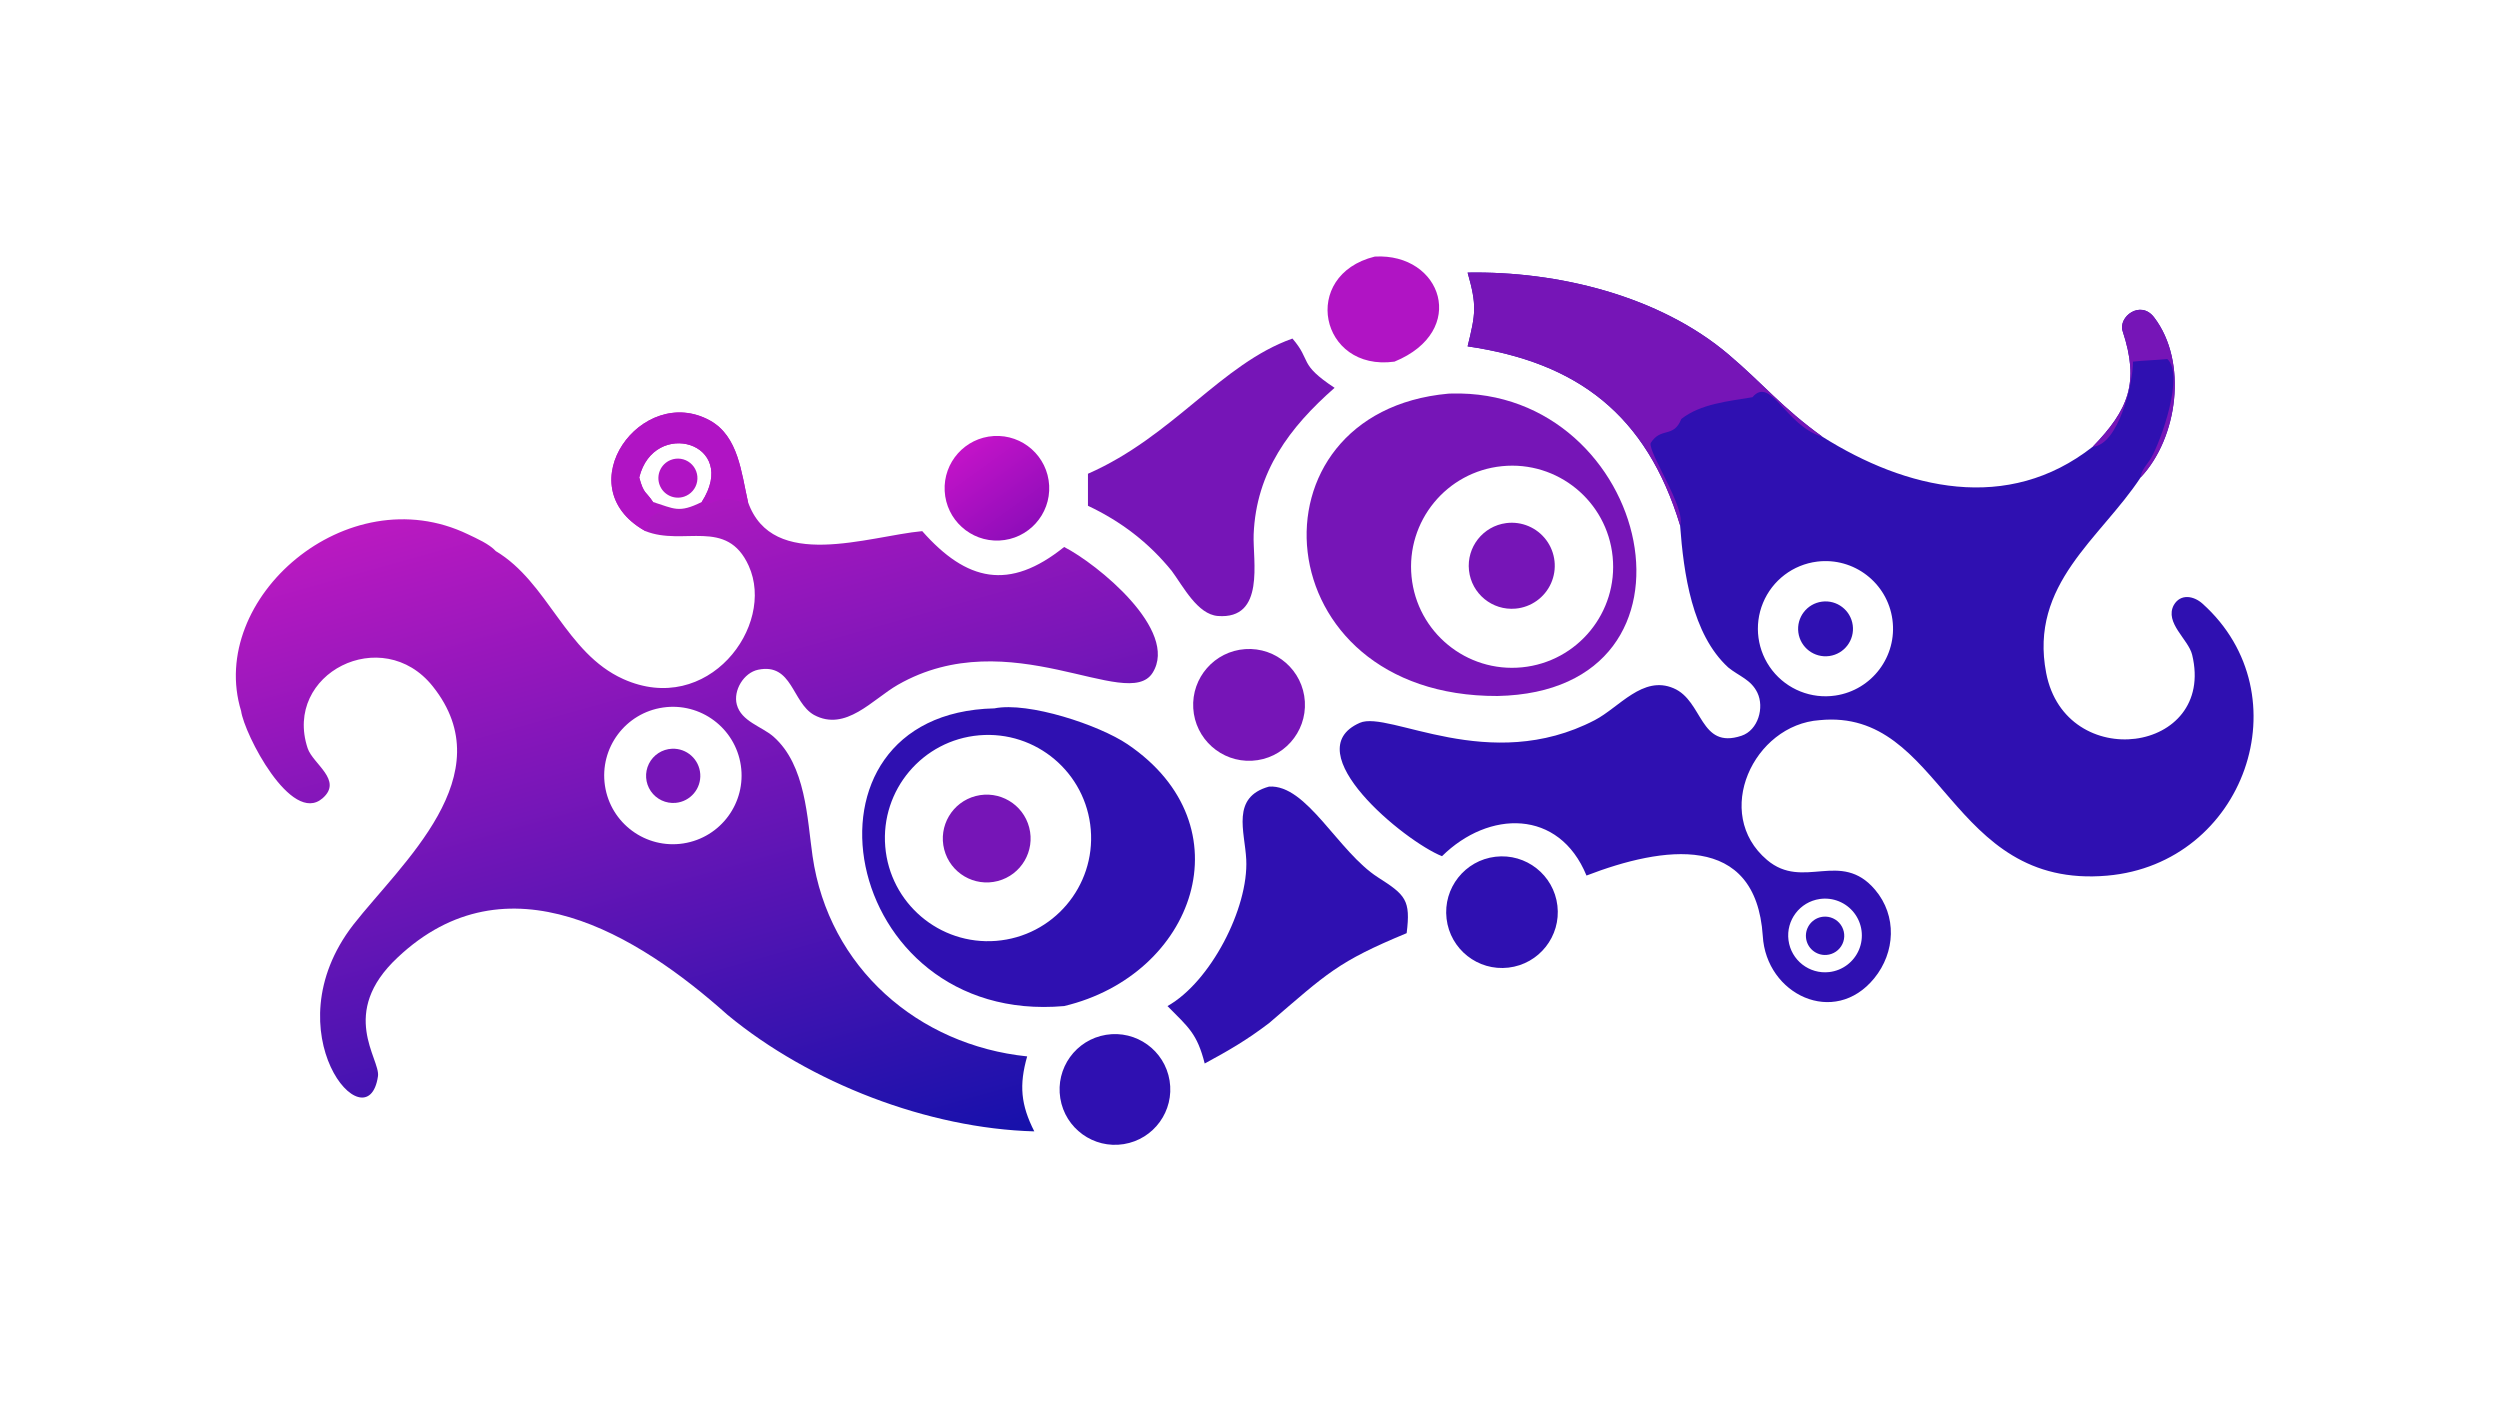
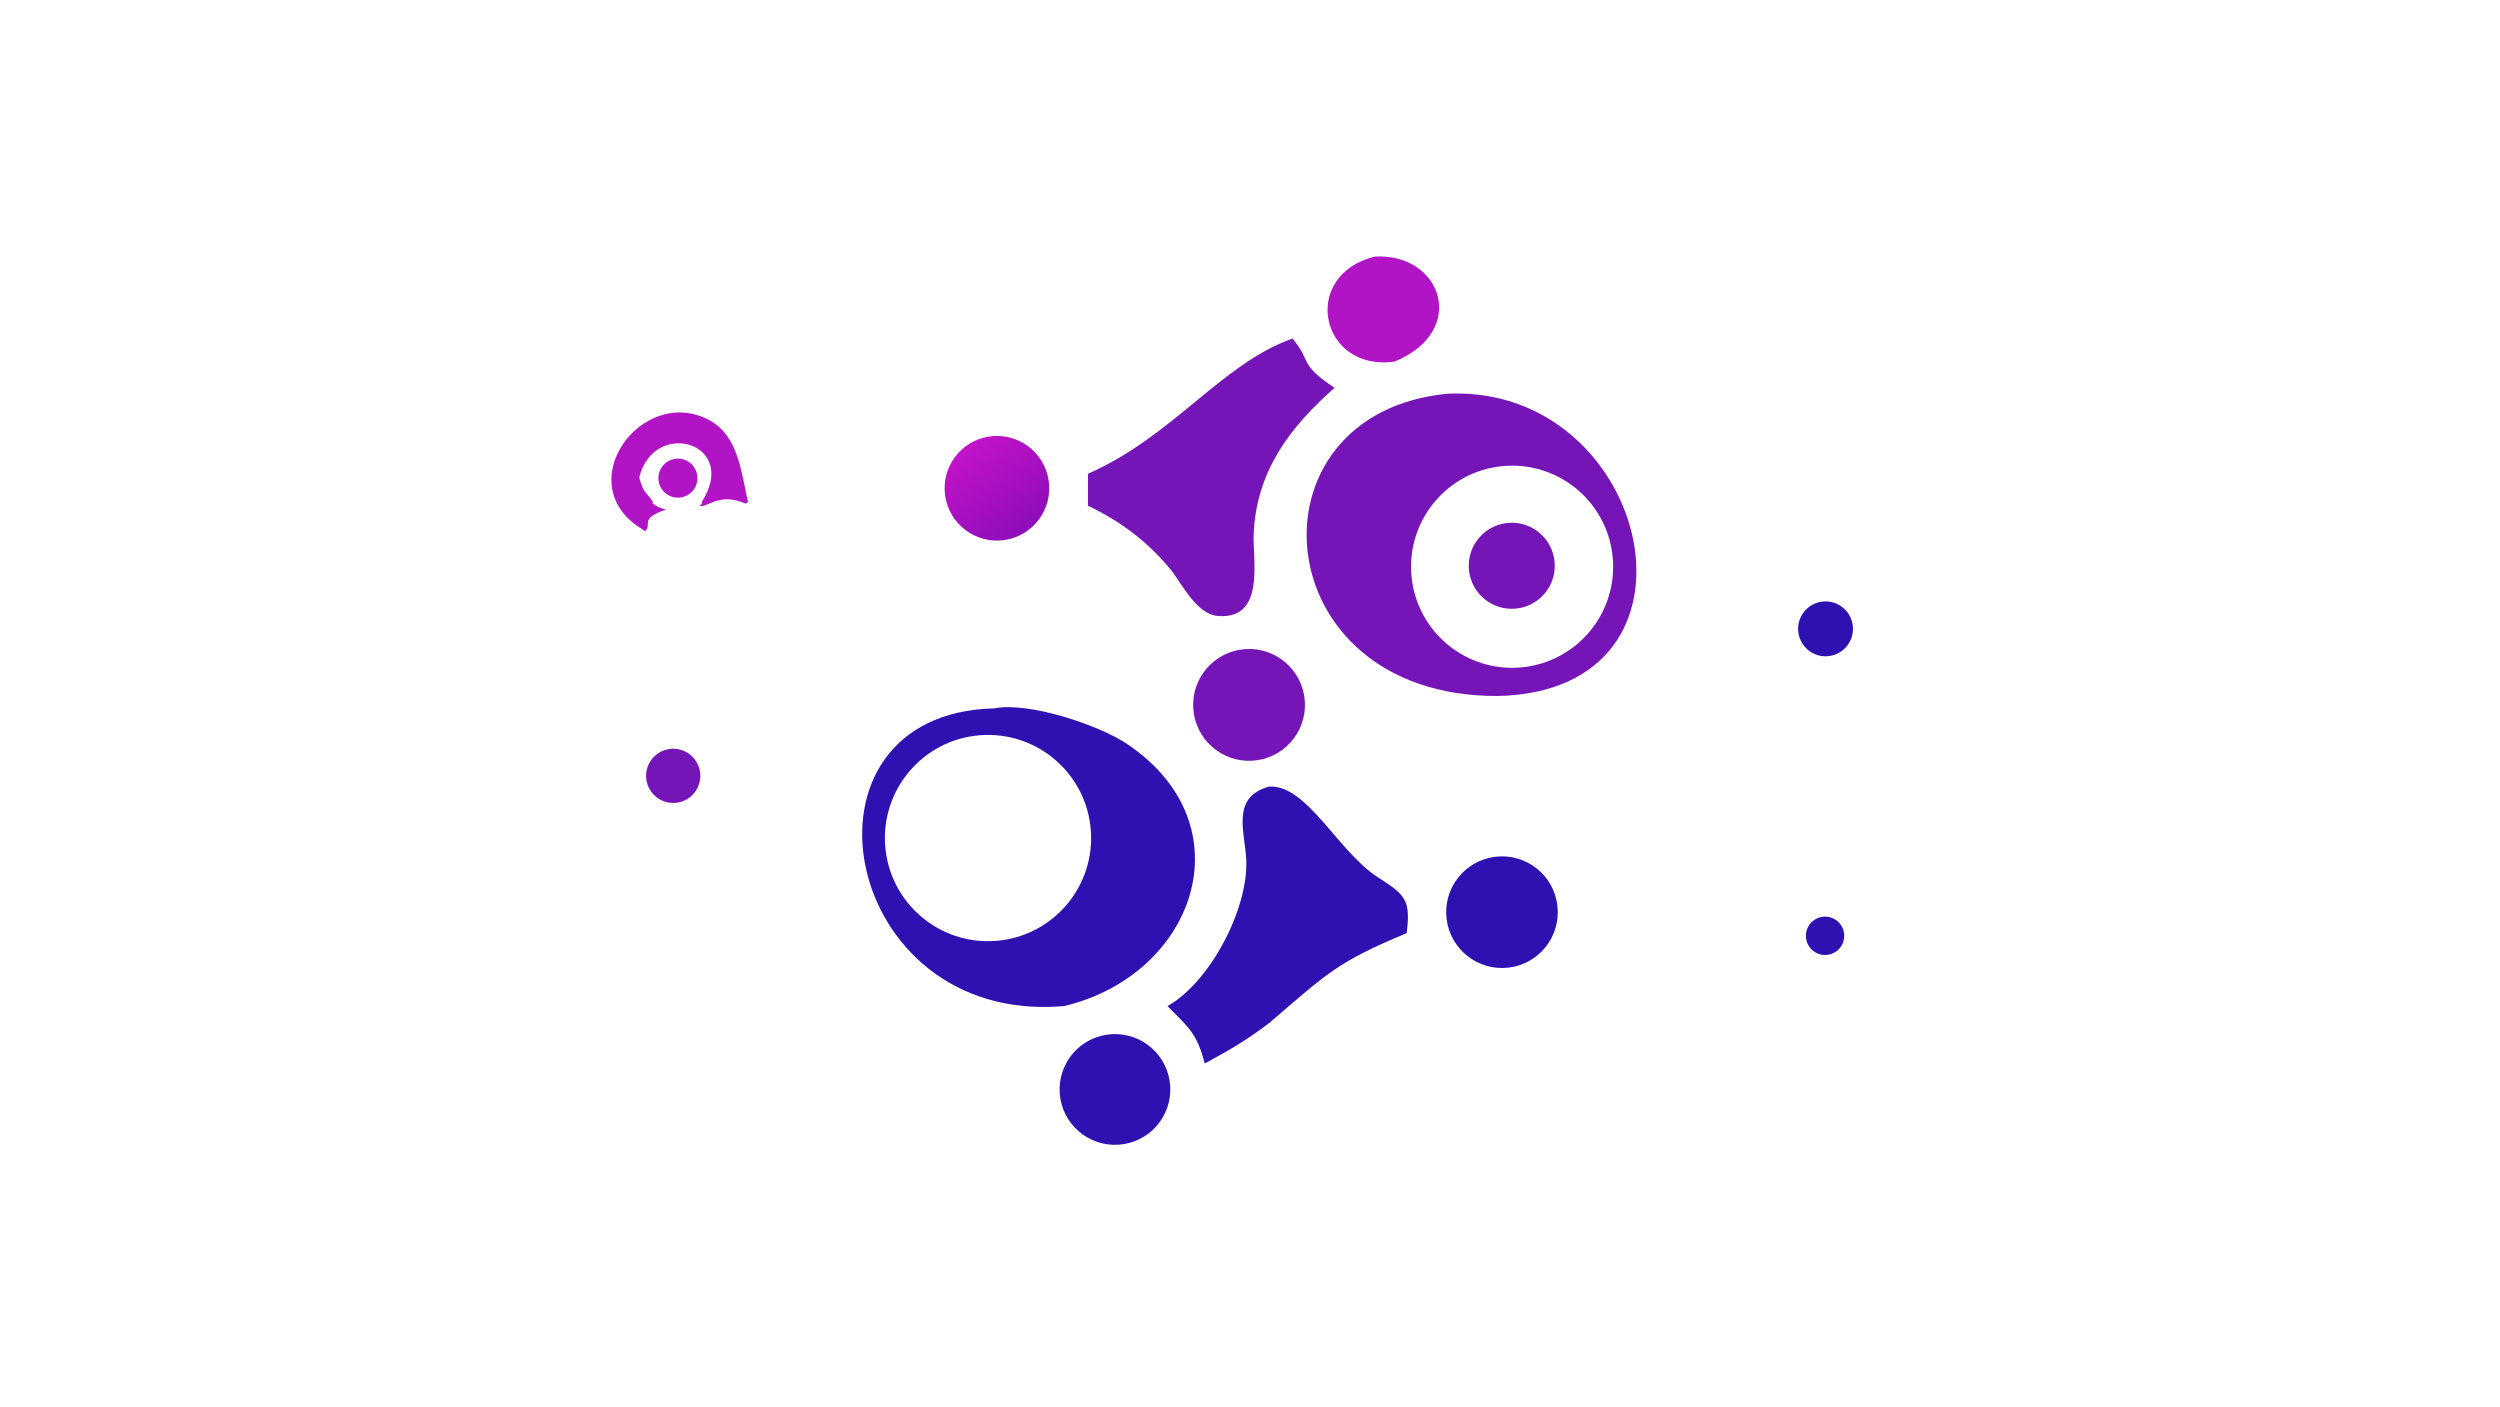
<svg xmlns="http://www.w3.org/2000/svg" width="3839" height="2160" viewBox="0 0 3839 2160">
  <defs>
    <linearGradient id="gradient_0" gradientUnits="userSpaceOnUse" x1="303.883" y1="431.628" x2="228.578" y2="162.952">
      <stop offset="0" stop-color="#1611AB" />
      <stop offset="1" stop-color="#BB19C1" />
    </linearGradient>
  </defs>
-   <path fill="url(#gradient_0)" transform="matrix(4.219 0 0 4.219 6.10352e-05 0)" d="M234.94 193.319L234.51 193.075C206.249 176.899 233.643 139.437 258.378 153.044C268.807 158.78 269.839 172.205 272.252 182.72C281.165 208.122 316.078 195.142 335.663 193.319C351.834 211.607 367.298 215.186 387.322 199.084C399.222 205.162 429.27 229.42 419.505 244.898C410.403 259.327 367.46 225.983 326.799 249.247C317.553 254.537 307.824 266.448 296.269 260.214C288.265 255.663 288.414 241.219 275.974 243.755C270.691 244.832 266.816 251.324 268.176 256.442C269.812 262.602 277.263 264.397 281.523 268.114C293.332 278.522 293.77 297.882 295.749 311.616C301.599 352.224 334.238 380.43 373.859 384.498C370.888 394.955 371.539 402.098 376.454 411.789C337.83 410.744 294.864 394.236 264.804 369.385C232.078 340.135 184.546 310.91 144.698 348.524C123.086 368.73 138.48 385.466 137.575 391.702C133.899 417.008 98.403 375.782 128.531 336.659C146.13 314.15 183.37 282.193 157.494 249.785C139.16 226.824 102.979 245.132 111.976 272.341C113.875 278.083 124.967 284.006 117.381 290.566C105.987 300.418 88.906 267.134 87.752 258.765C75.284 217.928 126.237 173.268 170.303 194.457C173.586 196.036 178.049 197.965 180.461 200.595C199.538 211.974 205.806 237.674 226.831 247.146C257.603 261.009 282.437 227.824 272.511 205.934C264.542 188.36 248.781 198.859 234.94 193.319ZM232.667 173.785C234.339 180.006 235.105 178.746 237.688 182.72C245.393 185.122 247.021 186.892 255.408 182.72C269.317 161.087 237.954 152.136 232.667 173.785ZM248.765 306.975C262.345 304.856 271.669 292.171 269.64 278.574C267.611 264.977 254.99 255.568 241.383 257.509C227.651 259.468 218.137 272.235 220.185 285.958C222.233 299.681 235.059 309.113 248.765 306.975Z" />
  <path fill="#B014C4" transform="matrix(4.219 0 0 4.219 6.10352e-05 0)" d="M244.076 167.437C246.477 166.466 249.215 166.877 251.224 168.511C253.234 170.145 254.195 172.743 253.734 175.292C253.273 177.84 251.462 179.936 249.008 180.763C245.367 181.989 241.411 180.098 240.077 176.494C238.743 172.89 240.515 168.878 244.076 167.437Z" />
  <path fill="#B014C4" transform="matrix(4.219 0 0 4.219 6.10352e-05 0)" d="M234.94 193.319L234.51 193.075C206.249 176.899 233.643 139.437 258.378 153.044C268.807 158.78 269.839 172.205 272.252 182.72L271.436 183.298C261.371 178.988 257.576 185.06 254.472 184.099L255.548 183.37L255.408 182.72C269.317 161.087 237.954 152.136 232.667 173.785C234.339 180.006 235.105 178.746 237.688 182.72L237.423 183.113C239.117 184.535 240.335 184.881 242.402 185.459C232.772 188.836 237.332 190.388 234.94 193.319Z" />
  <path fill="#7615B7" transform="matrix(4.219 0 0 4.219 6.10352e-05 0)" d="M244.595 272.521C249.944 272.288 254.504 276.363 254.873 281.707C255.241 287.05 251.284 291.713 245.953 292.217C242.383 292.554 238.91 290.928 236.882 287.969C234.854 285.01 234.59 281.184 236.193 277.975C237.795 274.765 241.011 272.678 244.595 272.521Z" />
-   <path fill="#2F10B1" transform="matrix(4.219 0 0 4.219 6.10352e-05 0)" d="M534.171 99.216C566.939 98.618 604.012 107.659 629.233 129.096C641.907 139.867 648.741 148.501 663.324 158.971C693.76 178.121 730.723 186.942 761.709 162.584C774.735 149.147 778.761 139.252 772.597 120.567C770.866 115.323 779.075 109.018 784.038 115.512C796.425 131.722 792.653 159.492 779.116 173.785C764.482 196.042 738.506 212.543 744.758 244.973C751.819 281.594 806.613 274.308 797.879 238.306C796.517 232.693 787.744 226.678 791.207 220.223C793.635 216.03 798.393 216.812 801.628 219.692C838.655 252.907 816.98 314.336 766.963 318.71C709.103 323.77 707.317 257.709 662.31 262.114C638.24 263.777 623.164 296.082 643.166 313.011C656.378 324.192 669.987 309.127 682.48 323.848C690.514 333.316 689.86 346.633 682.17 356.066C667.607 373.929 642.813 361.938 641.604 340.654C639.076 302.782 605.241 307.99 577.438 318.675C567.46 294.325 541.825 294.859 524.85 311.628C511.191 306.201 471.327 273.473 494.944 263.084C505.468 258.455 541.959 282.137 580.452 262.113C589.364 257.477 597.942 245.709 609.122 250.495C619.973 255.101 618.564 272.87 633.838 267.806C639.959 265.776 642.211 257.463 639.644 252.138C637.323 247.322 632.956 246.125 629.048 242.949C615.819 230.845 612.798 208.62 611.507 191.195C599.25 150.884 574.184 131.924 534.171 126.062C537.055 114.276 537.627 111.279 534.171 99.216ZM668.049 253.158C681.362 251.17 690.604 238.847 688.788 225.506C686.972 212.166 674.772 202.764 661.412 204.408C652.616 205.491 645.082 211.224 641.692 219.415C638.301 227.605 639.579 236.987 645.035 243.973C650.492 250.958 659.284 254.467 668.049 253.158ZM665.799 353.805C670.603 353.249 674.735 350.149 676.613 345.691C678.491 341.234 677.823 336.11 674.866 332.283C671.909 328.455 667.12 326.518 662.334 327.212C655.08 328.264 650.015 334.947 650.963 342.217C651.91 349.486 658.518 354.648 665.799 353.805Z" />
-   <path fill="#7615B7" transform="matrix(4.219 0 0 4.219 6.10352e-05 0)" d="M534.171 99.216C566.939 98.618 604.012 107.659 629.233 129.096C641.907 139.867 648.741 148.501 663.324 158.971L662.921 158.849C649.881 154.831 644.536 136.705 637.838 144.58C629.117 146.037 618.863 146.998 611.95 152.506C609.104 159.642 604.576 155.228 600.779 161.288C599.939 164.817 613.784 185.203 611.507 191.195C599.25 150.884 574.184 131.924 534.171 126.062C537.055 114.276 537.627 111.279 534.171 99.216Z" />
-   <path fill="#7615B7" transform="matrix(4.219 0 0 4.219 6.10352e-05 0)" d="M761.709 162.584C774.735 149.147 778.761 139.252 772.597 120.567C770.866 115.323 779.075 109.018 784.038 115.512C796.425 131.722 792.653 159.492 779.116 173.785C779.421 170.881 781.485 169.158 782.917 166.704C786.67 160.272 795.079 136.279 788.839 130.685C784.677 131.097 780.33 131.164 776.358 131.626C776.399 139.683 770.999 161.987 761.709 162.584Z" />
  <path fill="#2F10B1" transform="matrix(4.219 0 0 4.219 6.10352e-05 0)" d="M663.149 218.983C668.6 218.267 673.603 222.094 674.342 227.542C675.081 232.991 671.278 238.012 665.834 238.776C660.356 239.544 655.297 235.711 654.554 230.228C653.81 224.745 657.664 219.702 663.149 218.983Z" />
  <path fill="#2F10B1" transform="matrix(4.219 0 0 4.219 6.10352e-05 0)" d="M663.568 333.661C666.07 333.405 668.517 334.516 669.972 336.569C671.427 338.622 671.665 341.299 670.595 343.576C669.525 345.853 667.313 347.379 664.804 347.568C660.996 347.856 657.664 345.03 657.326 341.225C656.988 337.42 659.769 334.05 663.568 333.661Z" />
  <path fill="#7615B7" transform="matrix(4.219 0 0 4.219 6.10352e-05 0)" d="M527.168 143.279L528.185 143.243C601.105 141.172 626.572 251.673 545.06 253.324C459.549 253.625 452.224 150.072 527.168 143.279ZM553.978 242.887C574.199 240.889 588.969 222.867 586.96 202.642C584.951 182.416 566.925 167.653 546.706 169.674C526.503 171.692 511.758 189.705 513.765 209.915C515.772 230.124 533.772 244.883 553.978 242.887Z" />
  <path fill="#7615B7" transform="matrix(4.219 0 0 4.219 6.10352e-05 0)" d="M548.241 190.391C553.858 189.669 559.427 192.038 562.804 196.585C566.182 201.132 566.84 207.149 564.527 212.32C562.214 217.491 557.289 221.009 551.649 221.52C543.152 222.29 535.602 216.112 534.673 207.629C533.744 199.145 539.778 191.479 548.241 190.391Z" />
  <path fill="#2F10B1" transform="matrix(4.219 0 0 4.219 6.10352e-05 0)" d="M361.941 257.825C374.374 255.343 400.056 263.892 410.394 270.887C454.295 300.592 434.791 354.879 387.322 366.179C305.361 373.426 284.971 259.578 361.941 257.825ZM362.565 342.452C383.276 340.814 398.716 322.659 397.01 301.949C395.305 281.239 377.103 265.856 356.404 267.629C335.801 269.395 320.508 287.498 322.205 308.112C323.903 328.726 341.951 344.082 362.565 342.452Z" />
-   <path fill="#7615B7" transform="matrix(4.219 0 0 4.219 6.10352e-05 0)" d="M355.161 289.728C363.692 287.536 372.388 292.663 374.601 301.191C376.813 309.718 371.708 318.428 363.188 320.663C354.639 322.905 345.894 317.777 343.673 309.22C341.453 300.662 346.601 291.928 355.161 289.728Z" />
  <path fill="#7615B7" transform="matrix(4.219 0 0 4.219 6.10352e-05 0)" d="M470.412 123.223C477.533 131.457 472.389 132.321 485.755 141.159C469.371 155.535 457.215 171.706 456.296 194.492C455.914 203.946 460.647 225.561 443.258 224.201C435.888 223.625 430.715 213.552 426.521 207.85C418.118 197.471 408.014 189.774 395.986 184.089L395.986 172.433C427.049 158.79 444.505 132.413 470.412 123.223Z" />
  <path fill="#2F10B1" transform="matrix(4.219 0 0 4.219 6.10352e-05 0)" d="M461.901 286.299C475.658 285.419 487.01 310.044 501.55 319.339C511.555 325.734 513.507 327.548 511.984 339.647C486.829 350.085 483.152 354.161 461.901 372.39C453.746 378.587 447.382 382.262 438.48 387.088C435.704 376.142 432.585 373.938 424.93 366.179C440.497 357.473 454.475 330.611 453.599 312.841C453.096 302.64 447.99 290.151 461.901 286.299Z" />
  <path fill="#7615B7" transform="matrix(4.219 0 0 4.219 6.10352e-05 0)" d="M453.227 236.26C464.506 235.485 474.254 244.056 474.932 255.345C475.609 266.633 466.956 276.309 455.665 276.889C444.511 277.462 434.98 268.935 434.311 257.784C433.641 246.632 442.084 237.026 453.227 236.26Z" />
  <path fill="#2F10B1" transform="matrix(4.219 0 0 4.219 6.10352e-05 0)" d="M544.294 311.831C555.439 310.511 565.542 318.482 566.855 329.631C568.168 340.779 560.193 350.88 549.046 352.187C537.909 353.492 527.821 345.524 526.509 334.385C525.197 323.245 533.158 313.15 544.294 311.831Z" />
  <path fill="#2F10B1" transform="matrix(4.219 0 0 4.219 6.10352e-05 0)" d="M402.559 376.644C413.551 374.847 423.916 382.312 425.698 393.309C427.48 404.306 420.003 414.664 409.006 416.432C398.03 418.196 387.698 410.735 385.92 399.758C384.141 388.781 391.587 378.438 402.559 376.644Z" />
  <path fill="#B014C4" transform="matrix(4.219 0 0 4.219 6.10352e-05 0)" d="M500.382 93.387C524.822 92.015 534.645 120.518 507.548 131.626C480.368 135.351 473.108 100.11 500.382 93.387Z" />
  <defs>
    <linearGradient id="gradient_1" gradientUnits="userSpaceOnUse" x1="373.348" y1="192.121" x2="352.301" y2="162.955">
      <stop offset="0" stop-color="#900DBA" />
      <stop offset="1" stop-color="#C213C8" />
    </linearGradient>
  </defs>
  <path fill="url(#gradient_1)" transform="matrix(4.219 0 0 4.219 6.10352e-05 0)" d="M361.676 158.703C372.239 158.049 381.308 166.135 381.867 176.706C382.427 187.277 374.261 196.275 363.688 196.74C353.249 197.198 344.39 189.156 343.838 178.718C343.286 168.281 351.247 159.349 361.676 158.703Z" />
</svg>